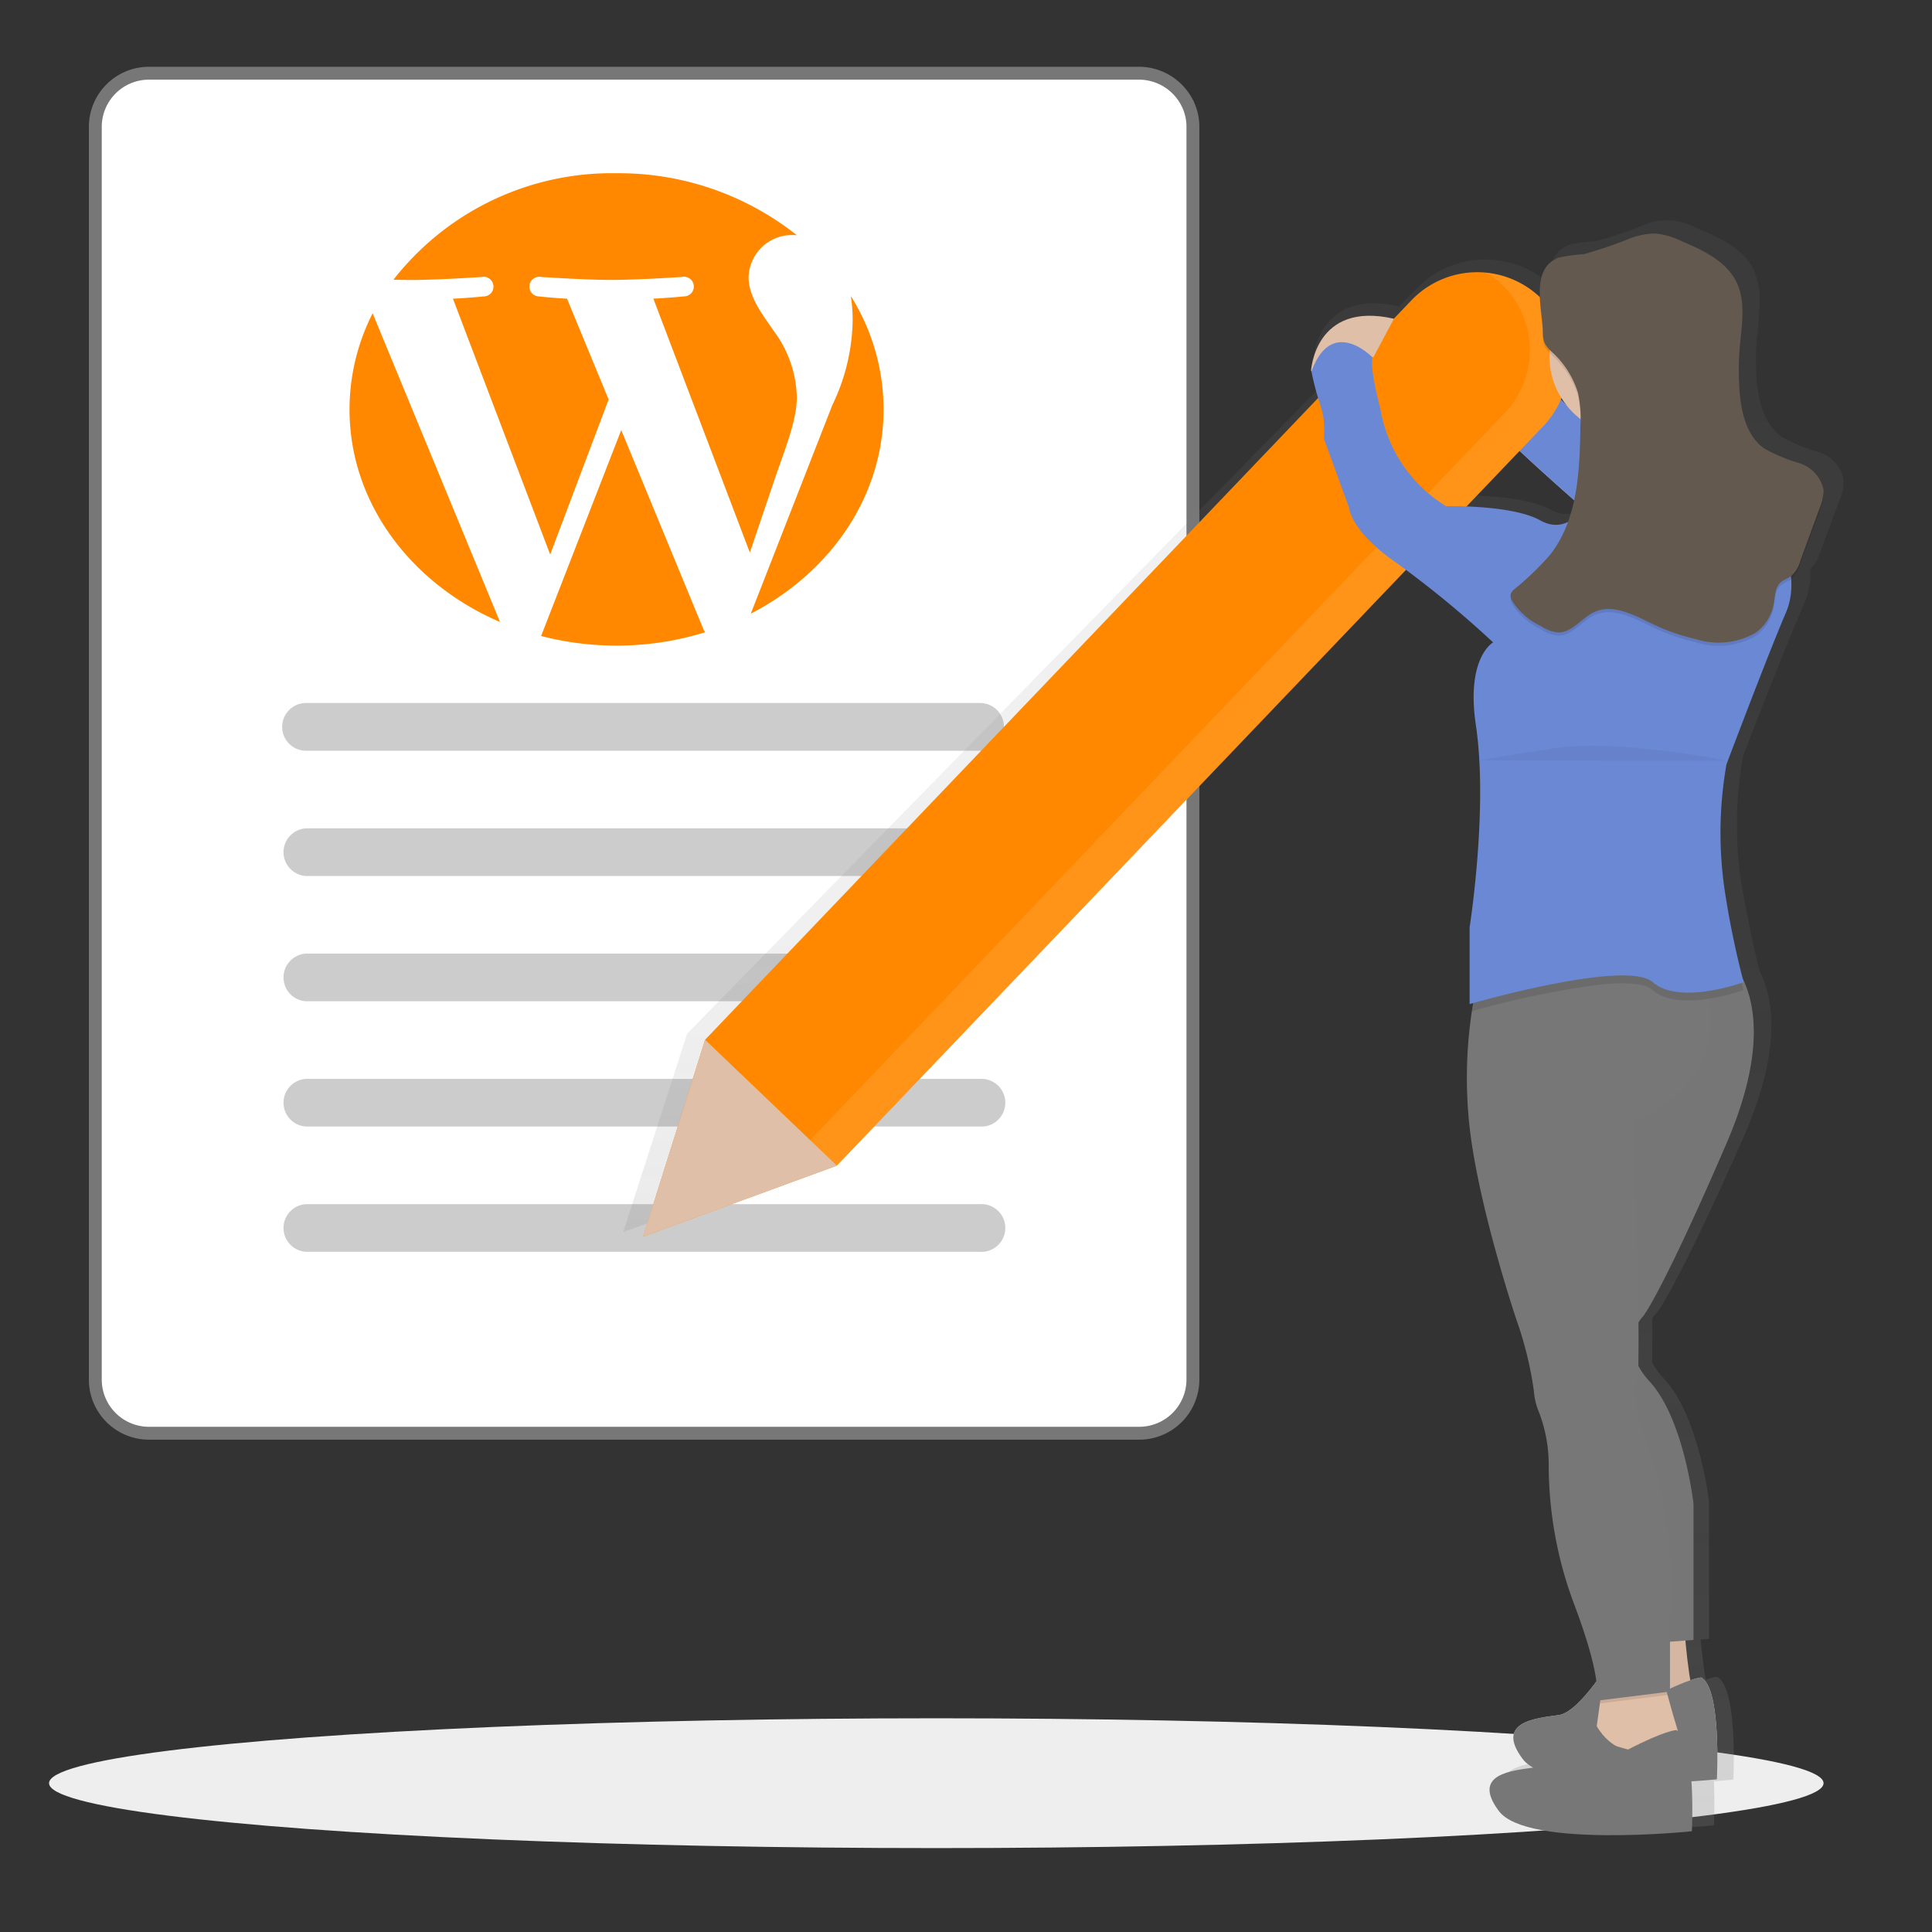
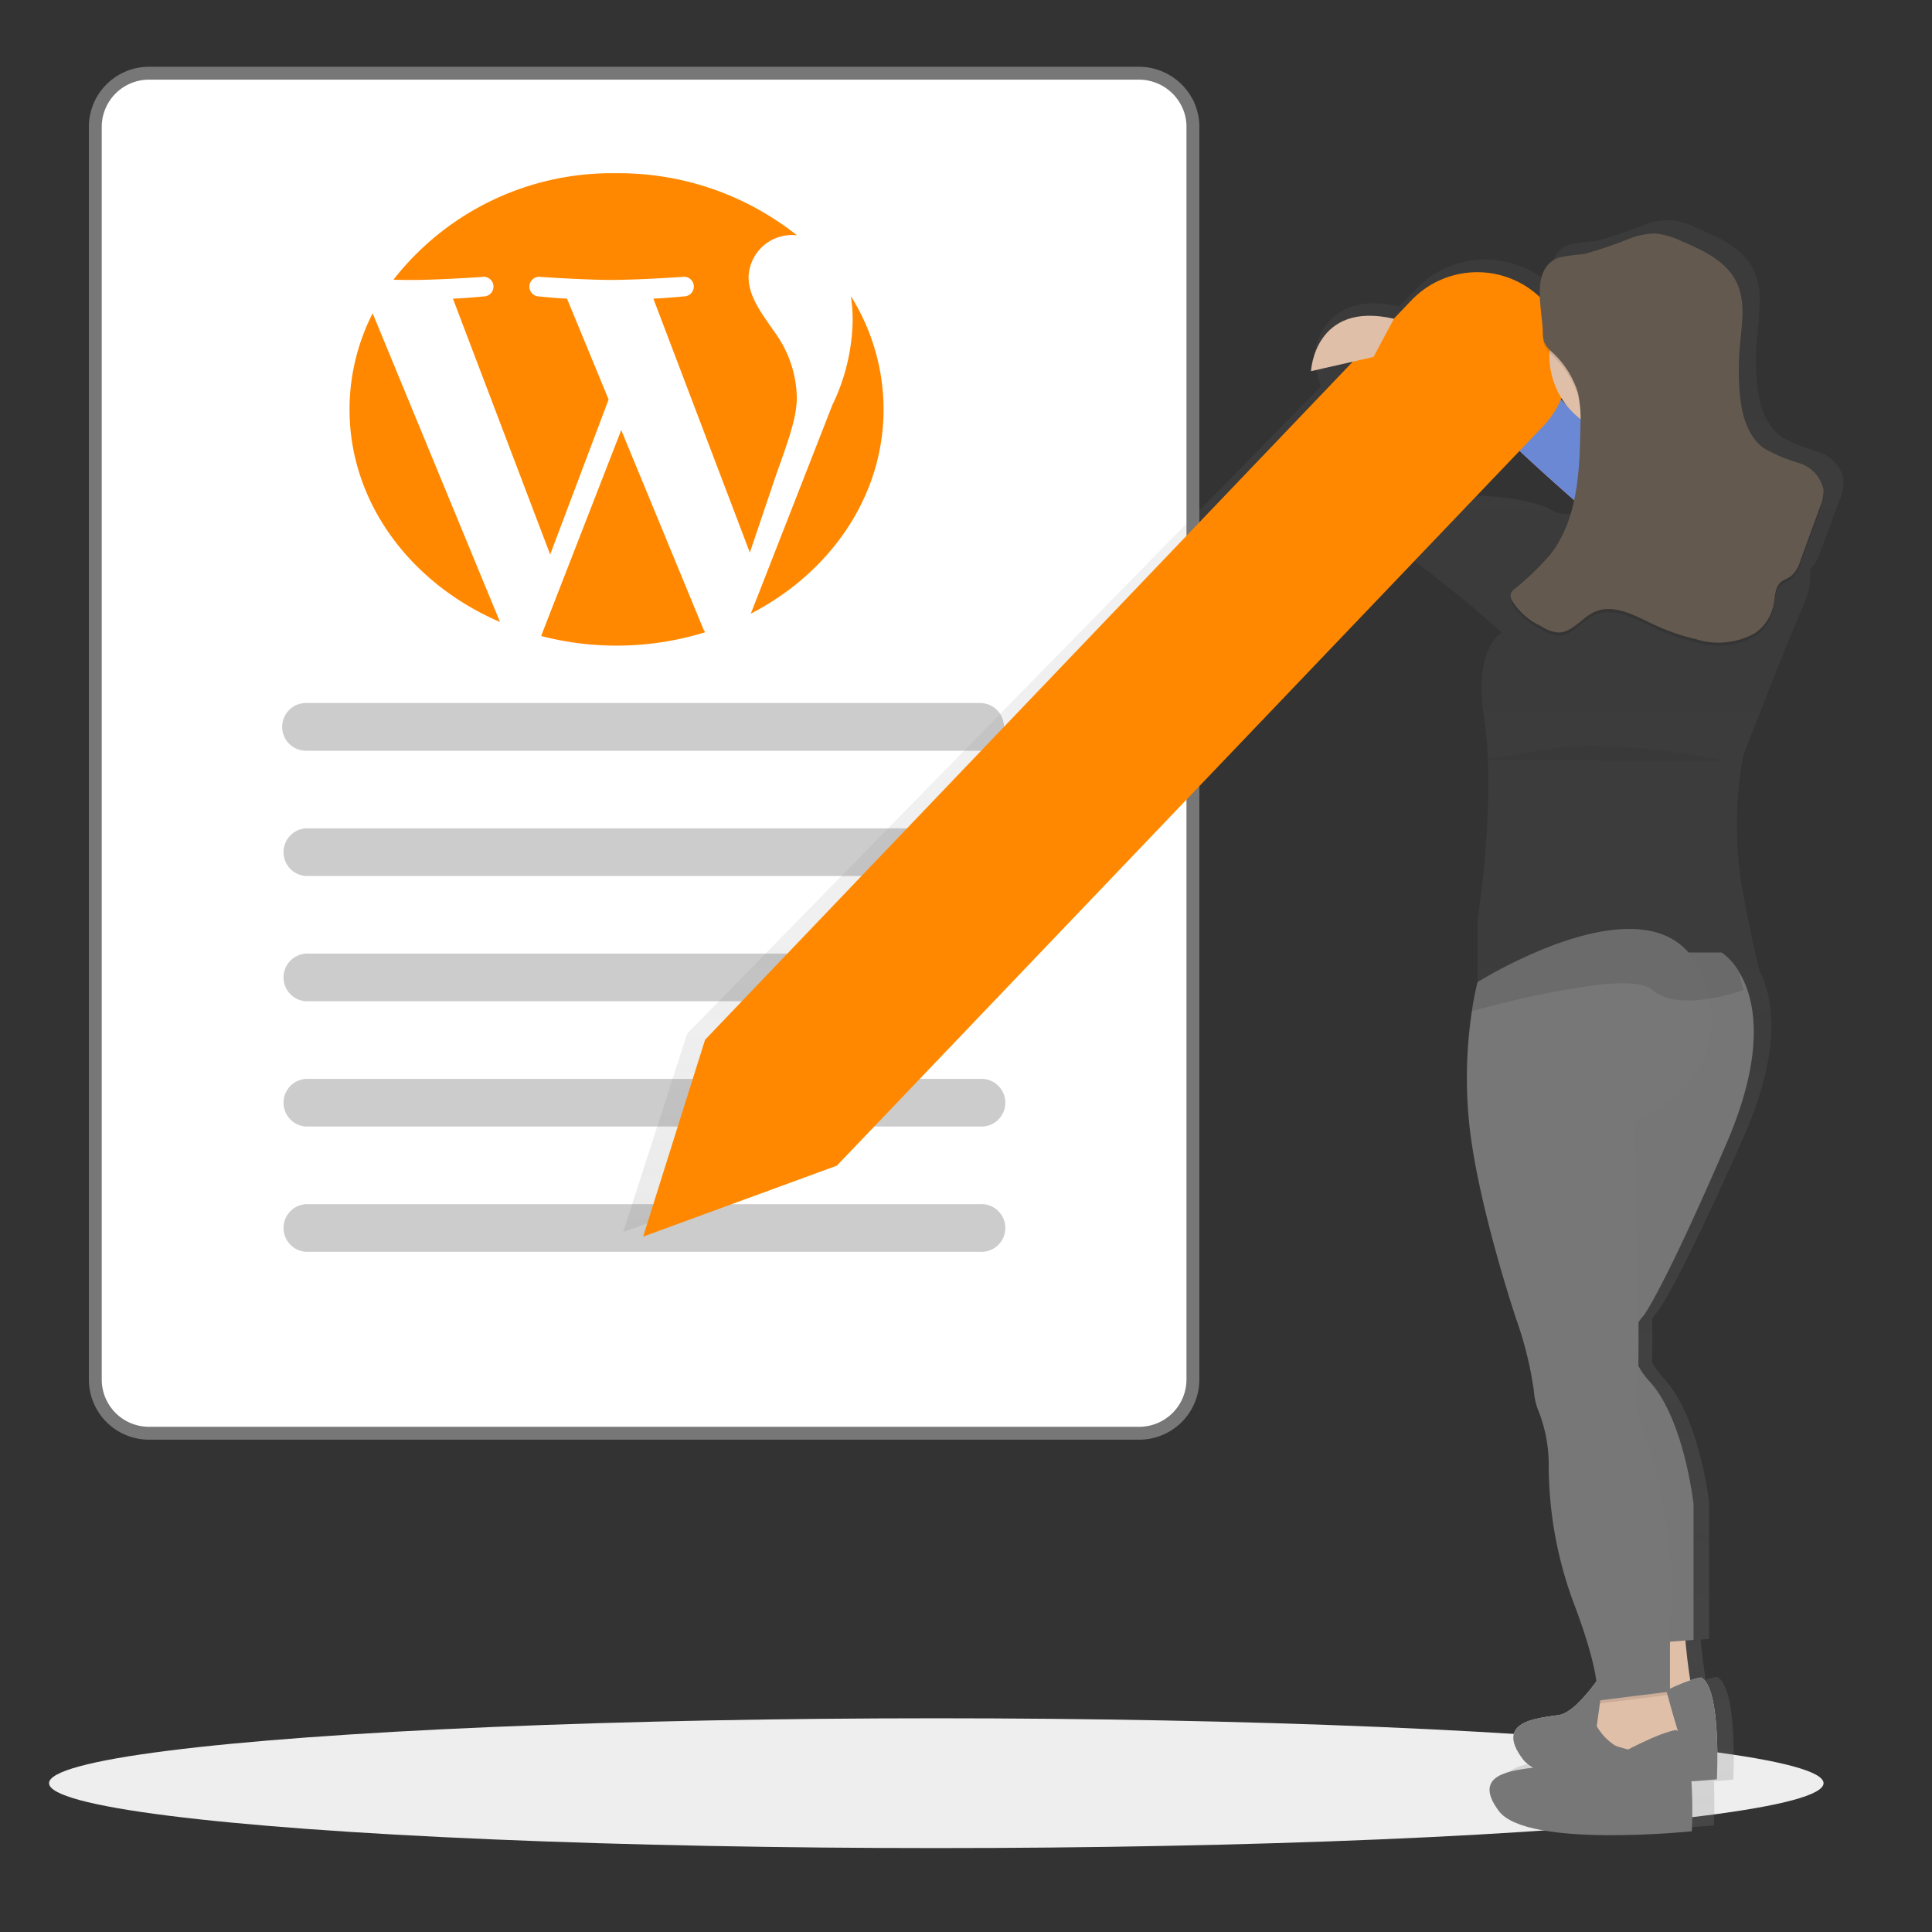
<svg xmlns="http://www.w3.org/2000/svg" viewBox="0 0 150 150">
  <rect x="0" y="0" width="150" height="150" fill="#333333" stroke="none" />
  <defs>
    <style>.a31c6255-c0a5-4ee7-9194-e4be6af7338f,.a5668c7c-20da-438b-8f0c-b0cf549b26d3,.aafc8de0-f283-4a1c-9afe-9eebcb4c6f01,.b289210c-09ed-4a7c-b9c9-b3ca047b2a88,.ba2aa0b9-ae85-46a0-86df-58c21f9e99e6,.e8b068f3-011d-4bbe-a799-9a43a9710b89{isolation:isolate;}.b230908a-5b78-467e-8f82-0f9e40a45fd7,.e8b068f3-011d-4bbe-a799-9a43a9710b89{fill:#fff;}.b230908a-5b78-467e-8f82-0f9e40a45fd7{stroke:#777;stroke-miterlimit:10;}.bc322f7d-c23b-4bf0-a132-769705a9ead9{fill:#ccc;}.a11e2d09-f8c8-48bd-bd57-2f5e57c97c18{fill:#f80;}.f2ad6214-474a-4719-8276-73d6b5a67609{fill:#eee;}.b038704f-ec1c-4497-bbe1-107a0c0063a9,.f2ad6214-474a-4719-8276-73d6b5a67609{mix-blend-mode:multiply;}.f99b8a37-c987-4d4b-81ce-e620c7f8fc43{fill:url(#aa42c420-2a5d-4045-b112-f031ce5e891e);}.b09085eb-e693-45ad-9a82-5392489b71f1{fill:#febdd5;}.a31c6255-c0a5-4ee7-9194-e4be6af7338f,.a667625b-6a29-4b9c-888c-7aca85286923{fill:#6b88d5;}.aafc8de0-f283-4a1c-9afe-9eebcb4c6f01,.e8b068f3-011d-4bbe-a799-9a43a9710b89{opacity:0.1;}.afb8bfd9-b1cb-46c6-9dd4-4370e61b8637{fill:#e0bfa8;}.ba2aa0b9-ae85-46a0-86df-58c21f9e99e6{opacity:0.05;}.abe66fb0-c3c8-4f2a-bdc0-5458ac927d77{fill:#cbcdda;}.b038704f-ec1c-4497-bbe1-107a0c0063a9,.b289210c-09ed-4a7c-b9c9-b3ca047b2a88,.b8888c38-3f85-49ae-bc82-1940c6761e8b{fill:#777;}.b038704f-ec1c-4497-bbe1-107a0c0063a9{opacity:0.2;}.b9c49f96-6908-4fe8-aa3e-21aa484a2f21{fill:#63594f;}</style>
    <linearGradient id="aa42c420-2a5d-4045-b112-f031ce5e891e" x1="148.758" y1="12858.108" x2="148.758" y2="12983.04" gradientTransform="matrix(1, 0, 0, -1, -53, 13000.14)" gradientUnits="userSpaceOnUse">
      <stop offset="0" stop-color="gray" stop-opacity="0.25" />
      <stop offset="0.54" stop-color="gray" stop-opacity="0.12" />
      <stop offset="1" stop-color="gray" stop-opacity="0.1" />
    </linearGradient>
  </defs>
  <title>strato-illu</title>
  <g class="a5668c7c-20da-438b-8f0c-b0cf549b26d3">
    <g id="beb2253f-3187-4d83-bf92-6adcfc825f0e" data-name="Ebene 1">
      <path id="b3701ad8-108d-4215-800e-fc73f9fa6480" data-name="ee70bbe5-0fd0-40b4-b554-505cd54c2bbd" class="b230908a-5b78-467e-8f82-0f9e40a45fd7" d="M92.3,8.261a4.21,4.21,0,0,0-3.851-2.577H11.569A4.169,4.169,0,0,0,7.4,9.851v97.258a4.169,4.169,0,0,0,4.167,4.167H88.45a4.173,4.173,0,0,0,4.167-4.167V9.851a4.076,4.076,0,0,0-.316-1.59Z" />
      <path id="e7413230-79ab-4923-9799-8b857d29624c" data-name="e369717a-749a-4a1f-a229-45e0da930cc4" class="bc322f7d-c23b-4bf0-a132-769705a9ead9" d="M76.094,58.287H23.76a1.853,1.853,0,0,1,0-3.706H76.094a1.853,1.853,0,1,1,0,3.706Z" />
      <path id="aaa0b7c7-6652-4150-8832-42e8ea6f496f" data-name="ef6b24b5-2440-48fd-9253-b825a44f6e02" class="bc322f7d-c23b-4bf0-a132-769705a9ead9" d="M76.094,68.012H23.76a1.853,1.853,0,0,1,0-3.7H76.094a1.853,1.853,0,1,1,0,3.7Z" />
      <path id="f0b872a1-2e7b-402f-a02e-d175f65a6e01" data-name="b0b55a8a-1954-4430-a74d-a6cc3d1b9380" class="bc322f7d-c23b-4bf0-a132-769705a9ead9" d="M76.094,77.738H23.76a1.853,1.853,0,0,1,0-3.7H76.094a1.853,1.853,0,1,1,0,3.7Z" />
      <path id="af3011ad-9249-4191-b42e-49eafa50fd3a" data-name="e502a05a-d93f-45a7-9287-4aafc935958a" class="bc322f7d-c23b-4bf0-a132-769705a9ead9" d="M76.094,87.464H23.76a1.853,1.853,0,0,1,0-3.7H76.094a1.853,1.853,0,1,1,0,3.7Z" />
      <path id="b46f12a8-3d8d-471d-8c96-8c7e01166438" data-name="aff42eff-eedb-45ff-aa19-27d63bd3a4a4" class="bc322f7d-c23b-4bf0-a132-769705a9ead9" d="M76.094,97.19H23.76a1.853,1.853,0,0,1,0-3.7H76.094a1.853,1.853,0,1,1,0,3.7Z" />
      <path class="a11e2d09-f8c8-48bd-bd57-2f5e57c97c18" d="M27.137,31.787c0,7.259,4.769,13.532,11.684,16.505L28.932,24.324A16.492,16.492,0,0,0,27.137,31.787Zm34.728-.925a8.891,8.891,0,0,0-1.71-5.057c-1.051-1.511-2.036-2.79-2.036-4.3A3.373,3.373,0,0,1,61.6,18.249c.092,0,.179.01.269.015a22.217,22.217,0,0,0-14-4.814,21.507,21.507,0,0,0-17.322,8.266c.486.013.945.021,1.334.021,2.168,0,5.525-.232,5.525-.232a.762.762,0,1,1,.134,1.51s-1.124.117-2.374.175l7.55,19.863,4.537-12.036-3.23-7.827c-1.116-.058-2.174-.175-2.174-.175A.762.762,0,1,1,41.98,21.5s3.424.233,5.461.233c2.168,0,5.525-.233,5.525-.233a.762.762,0,1,1,.133,1.511s-1.125.117-2.373.175L58.218,42.9l2.068-6.113c.9-2.536,1.579-4.358,1.579-5.928Z" />
      <path class="a11e2d09-f8c8-48bd-bd57-2f5e57c97c18" d="M48.233,33.392,42.012,49.379a23.314,23.314,0,0,0,12.742-.292,1.485,1.485,0,0,1-.148-.252Zm17.827-10.4a12.4,12.4,0,0,1,.14,1.886,15.6,15.6,0,0,1-1.576,6.568l-6.333,16.2C64.454,44.46,68.6,38.553,68.6,31.787a16.6,16.6,0,0,0-2.54-8.8Z" />
      <ellipse class="f2ad6214-474a-4719-8276-73d6b5a67609" cx="72.694" cy="138.446" rx="68.886" ry="5.039" />
      <path class="f99b8a37-c987-4d4b-81ce-e620c7f8fc43" d="M143.128,37.426a1.616,1.616,0,0,0,0-.241,2.811,2.811,0,0,0-1.958-2.1,13.8,13.8,0,0,1-2.818-1.152c-1.4-.984-1.836-2.822-1.963-4.5-.039-.522-.055-1.045-.057-1.569s.033-1.1.082-1.655a27.816,27.816,0,0,0,.2-2.777,5.345,5.345,0,0,0-.49-2.54c-.832-1.644-2.7-2.485-4.431-3.2a4.666,4.666,0,0,0-4.3-.126,34.85,34.85,0,0,1-3.5,1.154,15.75,15.75,0,0,0-2.04.272c-1.269.465-1.541,1.605-1.52,2.856v.237q-.19-.174-.39-.333l-.078-.061a4.706,4.706,0,0,0-.434-.312l-.074-.047a7.328,7.328,0,0,0-.977-.533l-.051-.022q-.255-.113-.518-.2l-.033-.012a7.366,7.366,0,0,0-1.114-.294h0a7.419,7.419,0,0,0-6.635,2.085l-1.4,1.428h0c-6.372-1.428-6.658,4.107-6.658,4.107l.047-.01-.016.039a19.584,19.584,0,0,0,.549,2.073l-49.2,50.257L48.383,95.659l2.793-1,12.76-4.558,45.689-46.673a85.405,85.405,0,0,1,6.974,5.686s-2.2,1.165-1.388,6.5c1,6.528-.5,15.822-.5,15.822v6.01l.281-.077c-.035.2-.071.408-.106.642a34.256,34.256,0,0,0-.175,9.125c.754,6.377,3.77,15.085,3.77,15.085a27.545,27.545,0,0,1,1.383,5.519,5.152,5.152,0,0,0,.323,1.418,11.287,11.287,0,0,1,.881,4.258,30.205,30.205,0,0,0,1.938,10.76,28.691,28.691,0,0,1,1.887,6.325c-.9,1.2-2.085,2.5-3.017,2.63-1.759.245-5.154.49-2.891,3.434a2.1,2.1,0,0,0,.263.279c-1.718.278-3.607.89-1.771,3.277,2.263,2.944,15.586,1.6,15.586,1.6s.085-1.632,0-3.431c.934-.066,1.511-.125,1.511-.125s.378-7.114-1.256-7.973a3.481,3.481,0,0,0-.882.216c-.175-.983-.31-2.2-.394-3.111l.647-.049V116.579s-.755-6.622-3.519-9.566a5.958,5.958,0,0,1-.9-1.225c.02-.85.022-2.04.012-3.413a2.83,2.83,0,0,1,.39-.514s1.508-1.836,6.661-13.492c3.04-6.874,2.363-10.842,1.3-12.944-.2-.746-.735-2.878-1.428-6.8a30.111,30.111,0,0,1,.126-9.936s3.265-8.463,4.776-11.9a5.578,5.578,0,0,0,.425-2.621,2.519,2.519,0,0,0,.753-1.225l1.548-4.131a3.3,3.3,0,0,0,.3-1.387ZM122.1,29.987a6.473,6.473,0,0,0,.561.747h0s-.23-.241-.612-.629C122.065,30.066,122.081,30.026,122.1,29.987Zm-7.614,8.481,4.262-4.354c1.473,1.347,3.05,2.722,4.368,3.854a12.645,12.645,0,0,1-.5,1.708,2.32,2.32,0,0,1-2.245-.124C118.917,38.766,116.232,38.533,114.483,38.468Z" />
      <path class="b09085eb-e693-45ad-9a82-5392489b71f1" d="M111.053,22.4s-3.16,1.824-2.187,4.387c0,0,3.283.973,4.619,3.405s11.673,11.185,11.673,11.185l7.536-3.777s-2.621-3.5-10.915-5.945c0,0-4.9-5.242-6.592-6.213A36.24,36.24,0,0,1,111.053,22.4Z" />
      <path class="a31c6255-c0a5-4ee7-9194-e4be6af7338f" d="M111.053,22.4s-3.16,1.824-2.187,4.387c0,0,3.283.973,4.619,3.405s11.673,11.185,11.673,11.185l7.536-3.777s-2.621-3.5-10.915-5.945c0,0-4.9-5.242-6.592-6.213A36.24,36.24,0,0,1,111.053,22.4Z" />
      <path class="a11e2d09-f8c8-48bd-bd57-2f5e57c97c18" d="M54.742,80.726,109.58,23.319a7.077,7.077,0,0,1,10-.228h0a7.075,7.075,0,0,1,.228,10L64.976,90.5,49.931,96.011Z" />
-       <path class="e8b068f3-011d-4bbe-a799-9a43a9710b89" d="M116.589,22.073h0a7.075,7.075,0,0,1,.228,10L61.981,89.477l-11.3,4.131-.763,2.4L64.968,90.5l54.844-57.387a7.076,7.076,0,0,0-.228-10h0a7.048,7.048,0,0,0-4.144-1.92A7.1,7.1,0,0,1,116.589,22.073Z" />
-       <polygon class="afb8bfd9-b1cb-46c6-9dd4-4370e61b8637" points="54.742 80.728 64.976 90.503 52.633 95.02 49.931 96.007 51.643 90.574 54.742 80.728" />
      <path class="afb8bfd9-b1cb-46c6-9dd4-4370e61b8637" d="M130.75,126.107s.365,5.35.973,5.958-5.472.973-5.472.973l.851-6.937Z" />
-       <path class="ba2aa0b9-ae85-46a0-86df-58c21f9e99e6" d="M130.75,126.107s.365,5.35.973,5.958-5.472.973-5.472.973l.851-6.937Z" />
      <path class="abe66fb0-c3c8-4f2a-bdc0-5458ac927d77" d="M132.086,130.241s-.85,0-3.89,1.581c0,0-2.067-.365-2.918-3.283,0,0-2.552,4.377-4.256,4.619s-4.984.486-2.8,3.406,15.075,1.581,15.075,1.581S133.668,131.092,132.086,130.241Z" />
      <path class="b289210c-09ed-4a7c-b9c9-b3ca047b2a88" d="M132.086,130.241s-.85,0-3.89,1.581c0,0-2.067-.365-2.918-3.283,0,0-2.552,4.377-4.256,4.619s-4.984.486-2.8,3.406,15.075,1.581,15.075,1.581S133.668,131.092,132.086,130.241Z" />
      <path class="afb8bfd9-b1cb-46c6-9dd4-4370e61b8637" d="M130.262,134.374l-.85,2.31-5.593-1.581.319-2.293.077-.553.2-1.531s4.742-1.224,4.742-.612a9.364,9.364,0,0,0,.312,1.482c.2.746.438,1.6.612,2.16C130.191,134.132,130.262,134.374,130.262,134.374Z" />
      <path class="b8888c38-3f85-49ae-bc82-1940c6761e8b" d="M127.212,102.667a3.323,3.323,0,0,0-.01,3.383,5.881,5.881,0,0,0,.873,1.211c2.675,2.918,3.405,9.484,3.405,9.484v10.576l-1.824.141-2.917.224L122.352,109.7s-2.552-13.131-1.336-15.44,2.31-16.777,2.31-16.777l1.009-1.045,2.4-2.481h6.937a4.673,4.673,0,0,1,1.348,1.508c1.163,1.926,2.208,5.931-.983,13.325-4.985,11.55-6.443,13.374-6.443,13.374A2.759,2.759,0,0,0,127.212,102.667Z" />
      <path class="b038704f-ec1c-4497-bbe1-107a0c0063a9" d="M127.212,102.667a3.323,3.323,0,0,0-.01,3.383,5.881,5.881,0,0,0,.873,1.211c2.675,2.918,3.405,9.484,3.405,9.484v10.576l-1.824.141-2.917.224L122.352,109.7s-2.552-13.131-1.336-15.44,2.31-16.777,2.31-16.777l1.009-1.045,2.4-2.481h6.937a4.673,4.673,0,0,1,1.348,1.508c1.163,1.926,2.208,5.931-.983,13.325-4.985,11.55-6.443,13.374-6.443,13.374A2.759,2.759,0,0,0,127.212,102.667Z" />
      <path class="aafc8de0-f283-4a1c-9afe-9eebcb4c6f01" d="M129.481,131.6l-5.266.657.2-1.531s4.742-1.224,4.742-.612A9.322,9.322,0,0,0,129.481,131.6Z" />
      <path class="b8888c38-3f85-49ae-bc82-1940c6761e8b" d="M126.859,87.081s.3,9.571.353,15.586c.01,1.361,0,2.54-.01,3.383a7.549,7.549,0,0,1-.1,1.334c-.365,1.093.365,3.525.365,3.525a35.09,35.09,0,0,1,2.189,15.076v5.349l-5.839.731s.973-.731-1.7-7.782a30.757,30.757,0,0,1-1.875-10.666,11.414,11.414,0,0,0-.853-4.219,5.223,5.223,0,0,1-.3-1.408,27.891,27.891,0,0,0-1.336-5.472s-2.918-8.632-3.648-14.955a34.8,34.8,0,0,1,.169-9.045,22.575,22.575,0,0,1,.439-2.262s11.884-7.48,16.373-2.31a5.871,5.871,0,0,1,1.02,1.7,11.254,11.254,0,0,1,.573,1.893C134.057,84.409,126.859,87.081,126.859,87.081Z" />
      <circle class="afb8bfd9-b1cb-46c6-9dd4-4370e61b8637" cx="126.494" cy="27.63" r="6.2" />
      <path class="afb8bfd9-b1cb-46c6-9dd4-4370e61b8637" d="M123.091,31.519s2.552,7.174,0,10.942,8.145,2.552,8.145,2.552l4.133-4.984s-4.864,0-5.1-8.51S123.091,31.519,123.091,31.519Z" />
      <path class="aafc8de0-f283-4a1c-9afe-9eebcb4c6f01" d="M135.369,76.868a15.982,15.982,0,0,1-2.709.679c-1.514.233-3.3.243-4.344-.679-.612-.547-2.144-.612-3.976-.439a68.179,68.179,0,0,0-10.081,2.093,22.571,22.571,0,0,1,.438-2.262s11.885-7.48,16.373-2.31h2.593a4.665,4.665,0,0,1,1.349,1.508C135.239,76.425,135.369,76.868,135.369,76.868Z" />
      <path class="afb8bfd9-b1cb-46c6-9dd4-4370e61b8637" d="M101.785,28.818s.275-5.486,6.439-4.071l-1.582,2.965Z" />
-       <path class="a667625b-6a29-4b9c-888c-7aca85286923" d="M130.513,41.49s-5.957-.973-7.538-2.189c0,0-1.225,2.309-3.406,1.093s-7.294-1.093-7.294-1.093a11.009,11.009,0,0,1-5.1-7.539s-.851-3.161-.612-4.011c0,0-3.161-3.283-4.742,1.093.612,3.04,1.094,2.8.973,5.227l1.945,5.35s.122,1.824,3.648,4.256a78.68,78.68,0,0,1,7.539,6.2s-2.128,1.155-1.337,6.443C115.554,62.784,114.1,72,114.1,72v5.957s12.157-3.525,14.224-1.7,7.051,0,7.051,0a69.184,69.184,0,0,1-1.458-7.051,30.711,30.711,0,0,1,.122-9.849s3.16-8.389,4.619-11.792-1.093-8.025-3.648-9.726-3.5-.68-3.5-.68S135.977,40.4,130.513,41.49Z" />
      <path class="aafc8de0-f283-4a1c-9afe-9eebcb4c6f01" d="M119.788,26.112a2.161,2.161,0,0,0,.126.743,2.351,2.351,0,0,0,.569.708,7.083,7.083,0,0,1,2.03,3.179,9.606,9.606,0,0,1,.192,2.57c-.053,3.491-.2,7.26-2.354,10a21.825,21.825,0,0,1-2.769,2.666.843.843,0,0,0-.29.4.738.738,0,0,0,.09.482,5.206,5.206,0,0,0,2.269,2,2.867,2.867,0,0,0,1.3.492c1.106.037,1.836-1.132,2.842-1.591,1.465-.67,3.107.261,4.562.954a16.014,16.014,0,0,0,3.293,1.149,5.826,5.826,0,0,0,4.625-.465,3.529,3.529,0,0,0,1.44-2.255c.107-.593.09-1.283.539-1.685.233-.2.549-.294.8-.477a2.474,2.474,0,0,0,.738-1.224l1.5-4.095a3.379,3.379,0,0,0,.292-1.375,2.754,2.754,0,0,0-1.894-2.081,13.046,13.046,0,0,1-2.725-1.143c-1.357-.975-1.778-2.8-1.9-4.464a21.448,21.448,0,0,1,.025-3.438c.148-1.7.479-3.5-.276-5.029-.806-1.632-2.613-2.463-4.284-3.173a5.867,5.867,0,0,0-2-.579,5.7,5.7,0,0,0-2.154.455,33.783,33.783,0,0,1-3.381,1.144,14.922,14.922,0,0,0-1.969.27C118.741,21.108,119.788,24.278,119.788,26.112Z" />
      <path class="b9c49f96-6908-4fe8-aa3e-21aa484a2f21" d="M119.788,25.87a2.155,2.155,0,0,0,.126.742,2.339,2.339,0,0,0,.569.708,7.088,7.088,0,0,1,2.03,3.179,9.613,9.613,0,0,1,.192,2.571c-.053,3.491-.2,7.259-2.354,10a21.832,21.832,0,0,1-2.769,2.667.836.836,0,0,0-.292.389.738.738,0,0,0,.09.482,5.2,5.2,0,0,0,2.269,2.005,2.867,2.867,0,0,0,1.3.492c1.105.037,1.836-1.132,2.842-1.591,1.465-.67,3.107.261,4.562.954a15.994,15.994,0,0,0,3.293,1.149,5.826,5.826,0,0,0,4.625-.465,3.533,3.533,0,0,0,1.44-2.255c.106-.593.09-1.283.539-1.685.233-.2.549-.294.8-.477a2.474,2.474,0,0,0,.738-1.224l1.5-4.1a3.379,3.379,0,0,0,.292-1.375,2.754,2.754,0,0,0-1.894-2.081,13.076,13.076,0,0,1-2.726-1.143c-1.356-.975-1.777-2.8-1.9-4.464a21.565,21.565,0,0,1,.024-3.438c.149-1.7.48-3.5-.275-5.029-.806-1.632-2.613-2.463-4.284-3.173a5.89,5.89,0,0,0-2-.579,5.692,5.692,0,0,0-2.154.455,33.783,33.783,0,0,1-3.381,1.144,14.922,14.922,0,0,0-1.969.27C118.741,20.871,119.788,24.035,119.788,25.87Z" />
      <path class="ba2aa0b9-ae85-46a0-86df-58c21f9e99e6" d="M114.887,59.05s.969-.23,5.833-.965,13.374.973,13.374.973" />
      <path class="b8888c38-3f85-49ae-bc82-1940c6761e8b" d="M130.147,134.323s-.845,0-3.867,1.572c0,0-2.054-.363-2.9-3.264,0,0-2.537,4.351-4.231,4.592s-4.954.479-2.778,3.385,14.985,1.571,14.985,1.571S131.719,135.169,130.147,134.323Z" />
    </g>
  </g>
</svg>